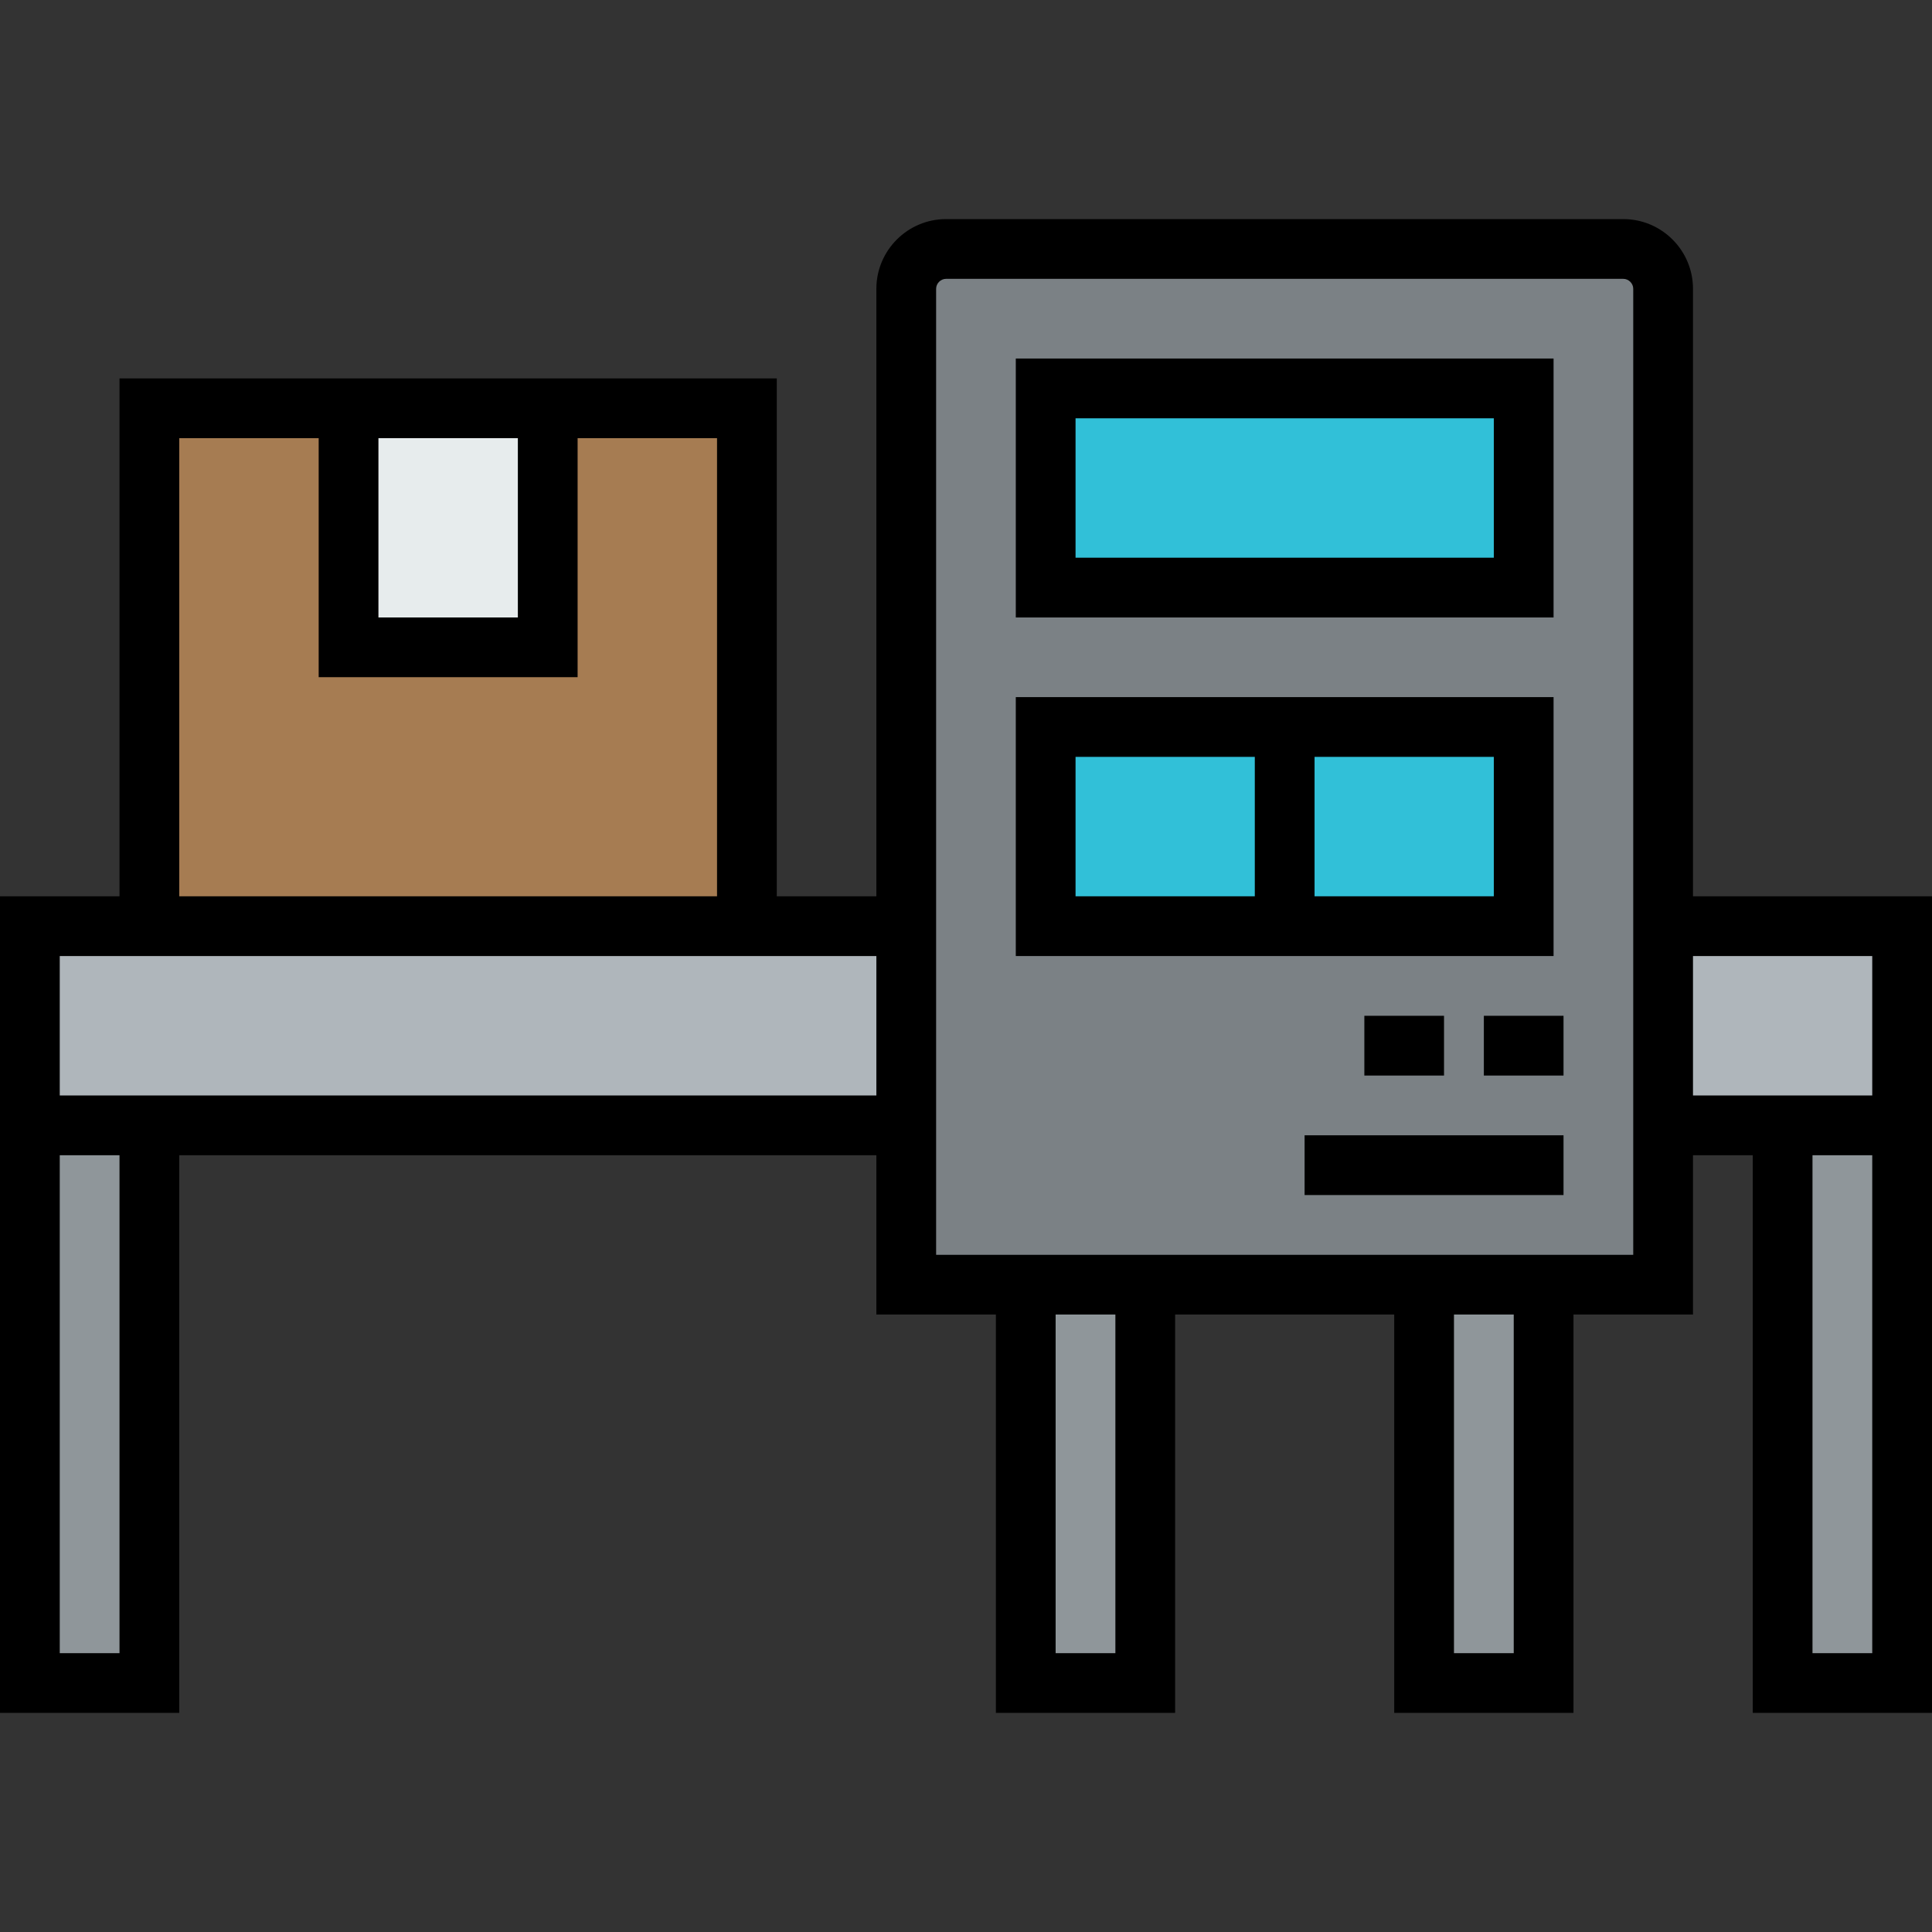
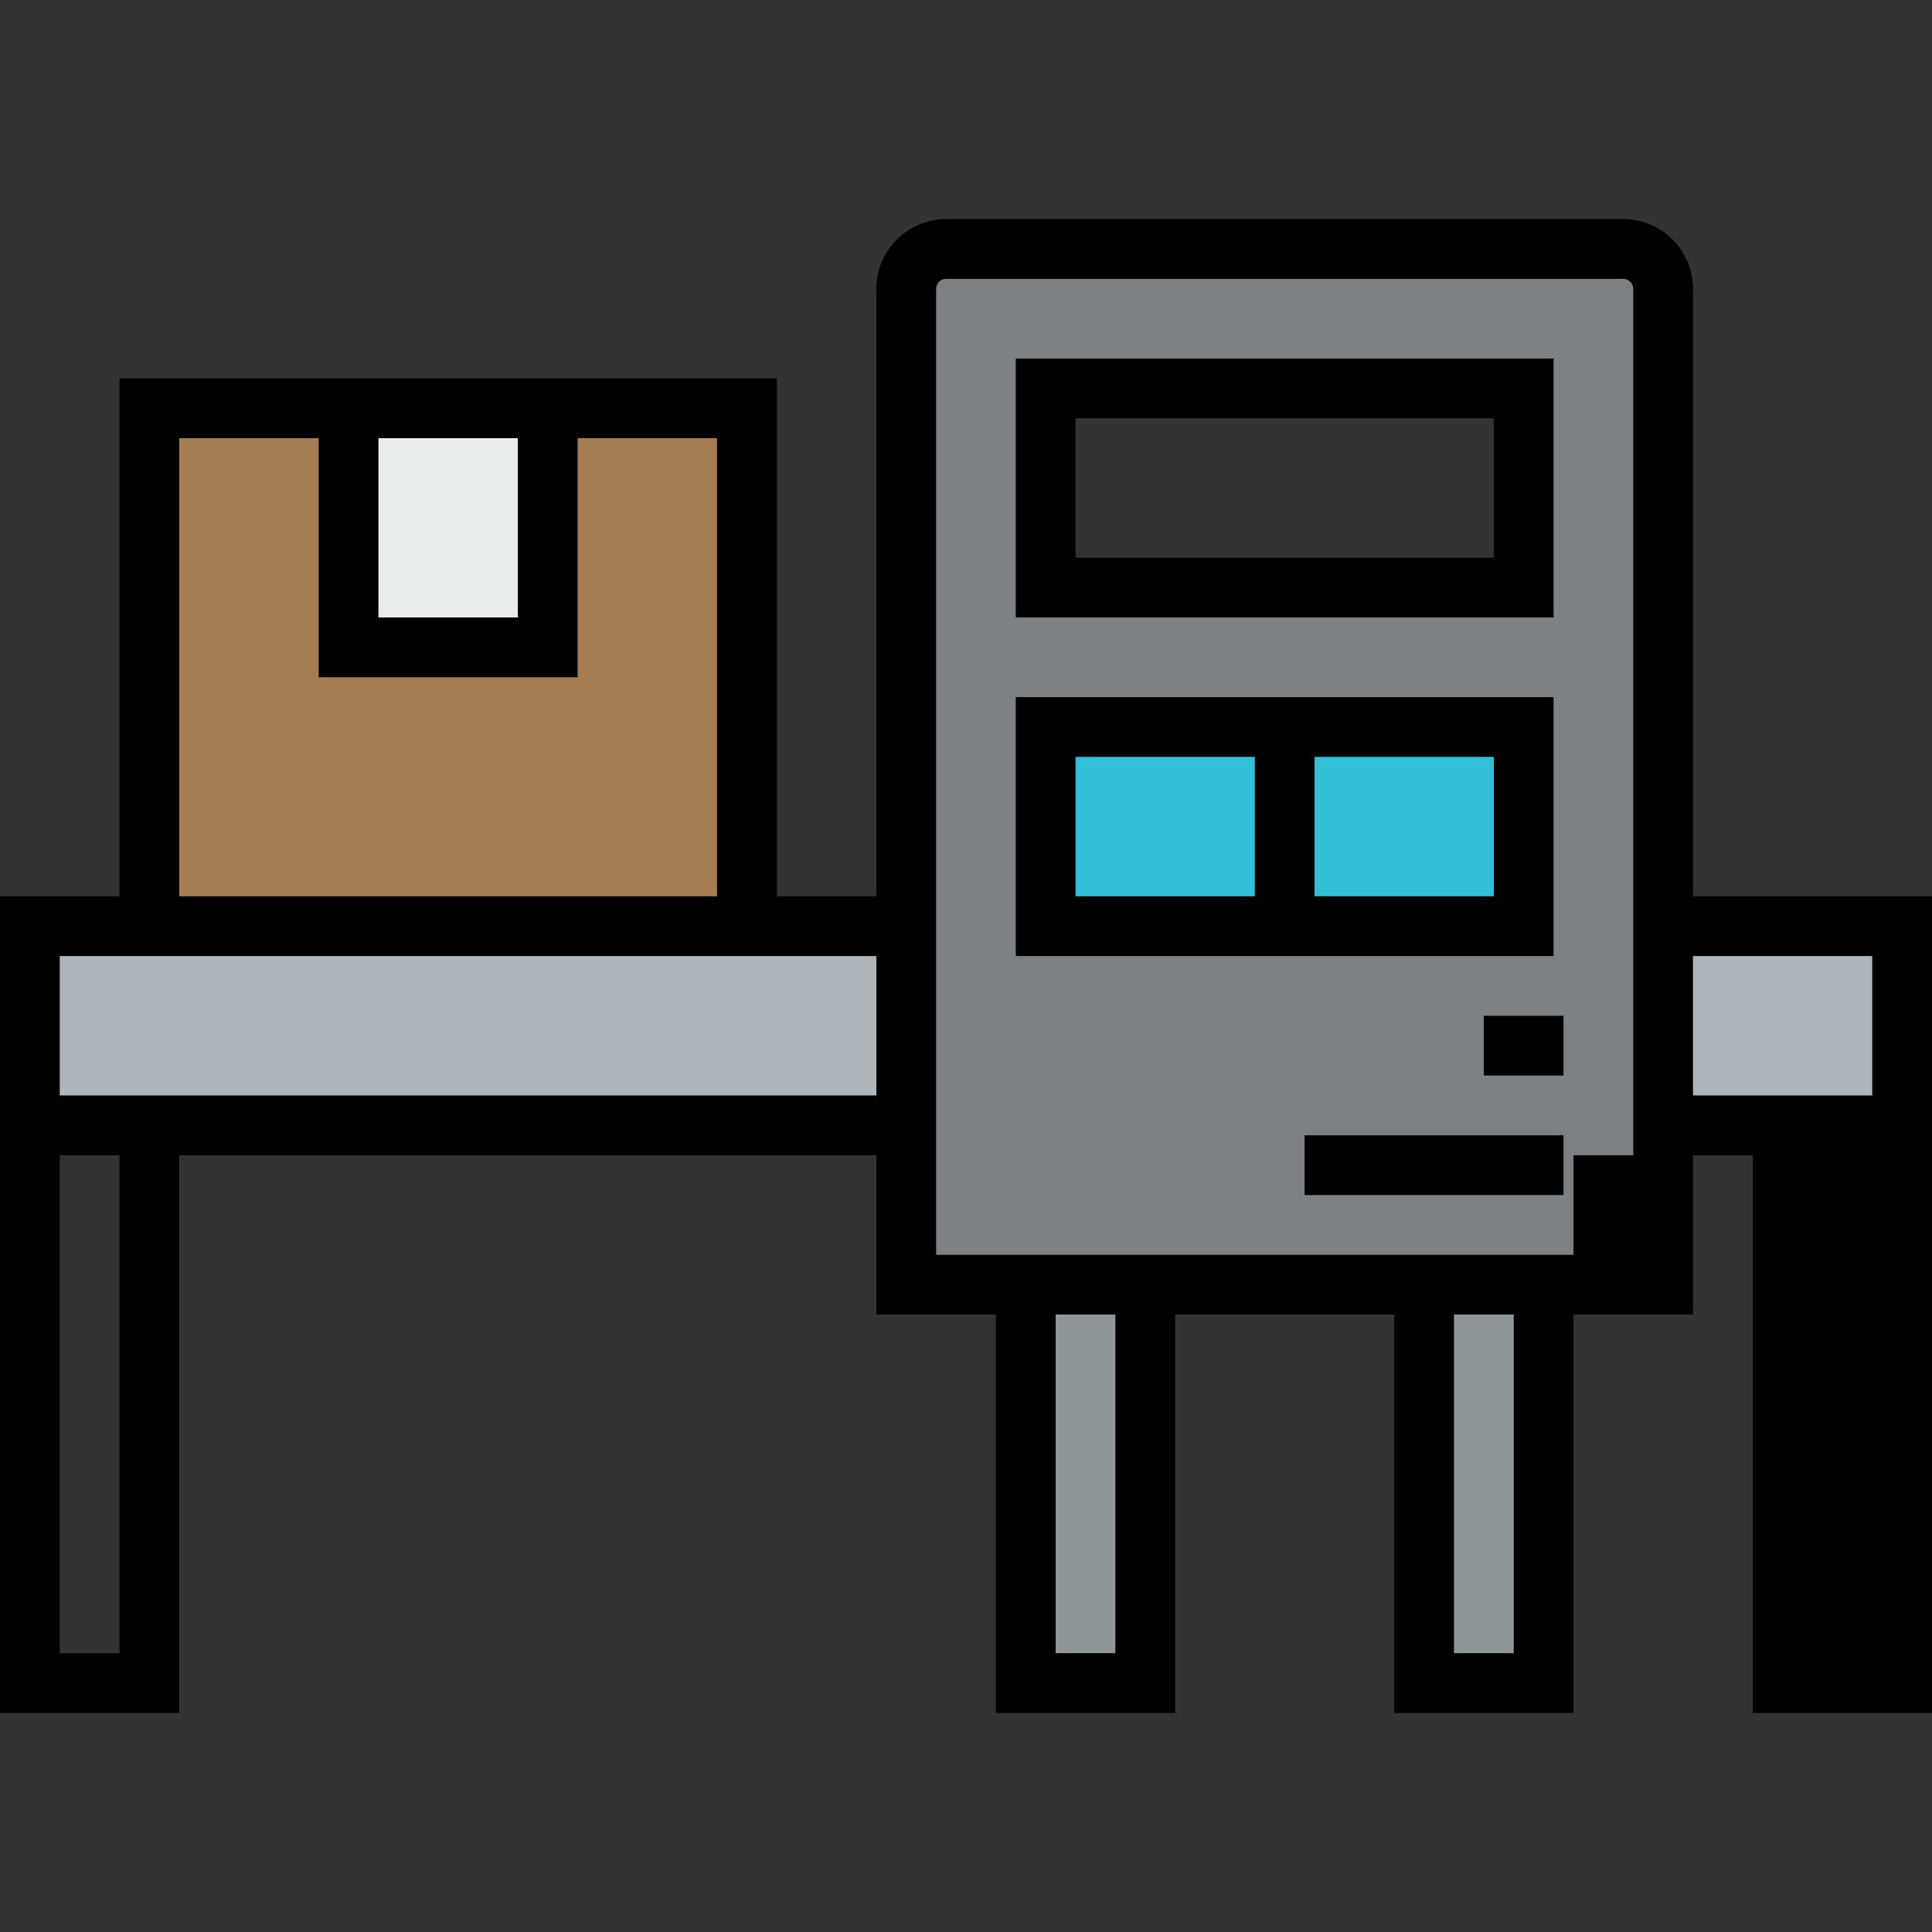
<svg xmlns="http://www.w3.org/2000/svg" version="1.1" id="Layer_1" viewBox="0 0 485 485" xml:space="preserve">
  <rect x="0" y="0" width="485" height="485" fill="#333333" stroke="none" />
  <g id="XMLID_31_">
    <g>
      <g id="XMLID_65_">
        <g>
          <path style="fill:#7B8185;" d="M322.5,232.5h60v-50h-60h-60v50H322.5z M387.5,322.5h-30h-70h-30h-30v-40v-50v-160      c0-5.5,4.5-10,10-10h170c5.5,0,10,4.5,10,10v160v50v40H387.5z M382.5,147.5v-50h-120v50H382.5z" />
          <rect x="447.5" y="282.5" style="fill:#8F969A;" width="30" height="140" />
          <polygon style="fill:#AFB6BB;" points="477.5,232.5 477.5,282.5 447.5,282.5 417.5,282.5 417.5,232.5     " />
          <rect x="357.5" y="322.5" style="fill:#8F969A;" width="30" height="100" />
          <rect x="322.5" y="182.5" style="fill:#31C0D8;" width="60" height="50" />
-           <rect x="262.5" y="97.5" style="fill:#31C0D8;" width="120" height="50" />
          <rect x="262.5" y="182.5" style="fill:#31C0D8;" width="60" height="50" />
          <rect x="257.5" y="322.5" style="fill:#8F969A;" width="30" height="100" />
          <polygon style="fill:#AFB6BB;" points="227.5,232.5 227.5,282.5 37.5,282.5 7.5,282.5 7.5,232.5 37.5,232.5 187.5,232.5     " />
          <polygon style="fill:#A67C52;" points="187.5,102.5 187.5,232.5 37.5,232.5 37.5,102.5 87.5,102.5 87.5,162.5 137.5,162.5       137.5,102.5     " />
          <rect x="87.5" y="102.5" style="fill:#E7ECED;" width="50" height="60" />
-           <rect x="7.5" y="282.5" style="fill:#8F969A;" width="30" height="140" />
        </g>
        <g>
-           <path d="M425,225V72.5c0-9.649-7.851-17.5-17.5-17.5h-170c-9.649,0-17.5,7.851-17.5,17.5V225h-25V95H30v130H0v205h45V290h175v40      h30v100h45V330h55v100h45V330h30v-40h15v140h45V225H425z M95,110h35v45H95V110z M45,110h35v60h65v-60h35v115H45V110z M30,415H15      V290h15V415z M15,275v-35h205v35H15z M280,415h-15v-85h15V415z M380,415h-15v-85h15V415z M410,315H235V72.5      c0-1.355,1.145-2.5,2.5-2.5h170c1.355,0,2.5,1.145,2.5,2.5V315z M470,415h-15V290h15V415z M425,275v-35h45v35H425z" />
+           <path d="M425,225V72.5c0-9.649-7.851-17.5-17.5-17.5h-170c-9.649,0-17.5,7.851-17.5,17.5V225h-25V95H30v130H0v205h45V290h175v40      h30v100h45V330h55v100h45V330h30v-40h15v140h45V225H425z M95,110h35v45H95V110z M45,110h35v60h65v-60h35v115H45V110z M30,415H15      V290h15V415z M15,275v-35h205v35H15z M280,415h-15v-85h15V415z M380,415h-15v-85h15V415z M410,315H235V72.5      c0-1.355,1.145-2.5,2.5-2.5h170c1.355,0,2.5,1.145,2.5,2.5V315z h-15V290h15V415z M425,275v-35h45v35H425z" />
          <path d="M390,90H255v65h135V90z M375,140H270v-35h105V140z" />
          <path d="M390,175H255v65h135V175z M270,190h45v35h-45V190z M375,225h-45v-35h45V225z" />
          <rect x="372.5" y="255" width="20" height="15" />
-           <rect x="342.5" y="255" width="20" height="15" />
          <rect x="327.5" y="285" width="65" height="15" />
        </g>
      </g>
    </g>
  </g>
</svg>